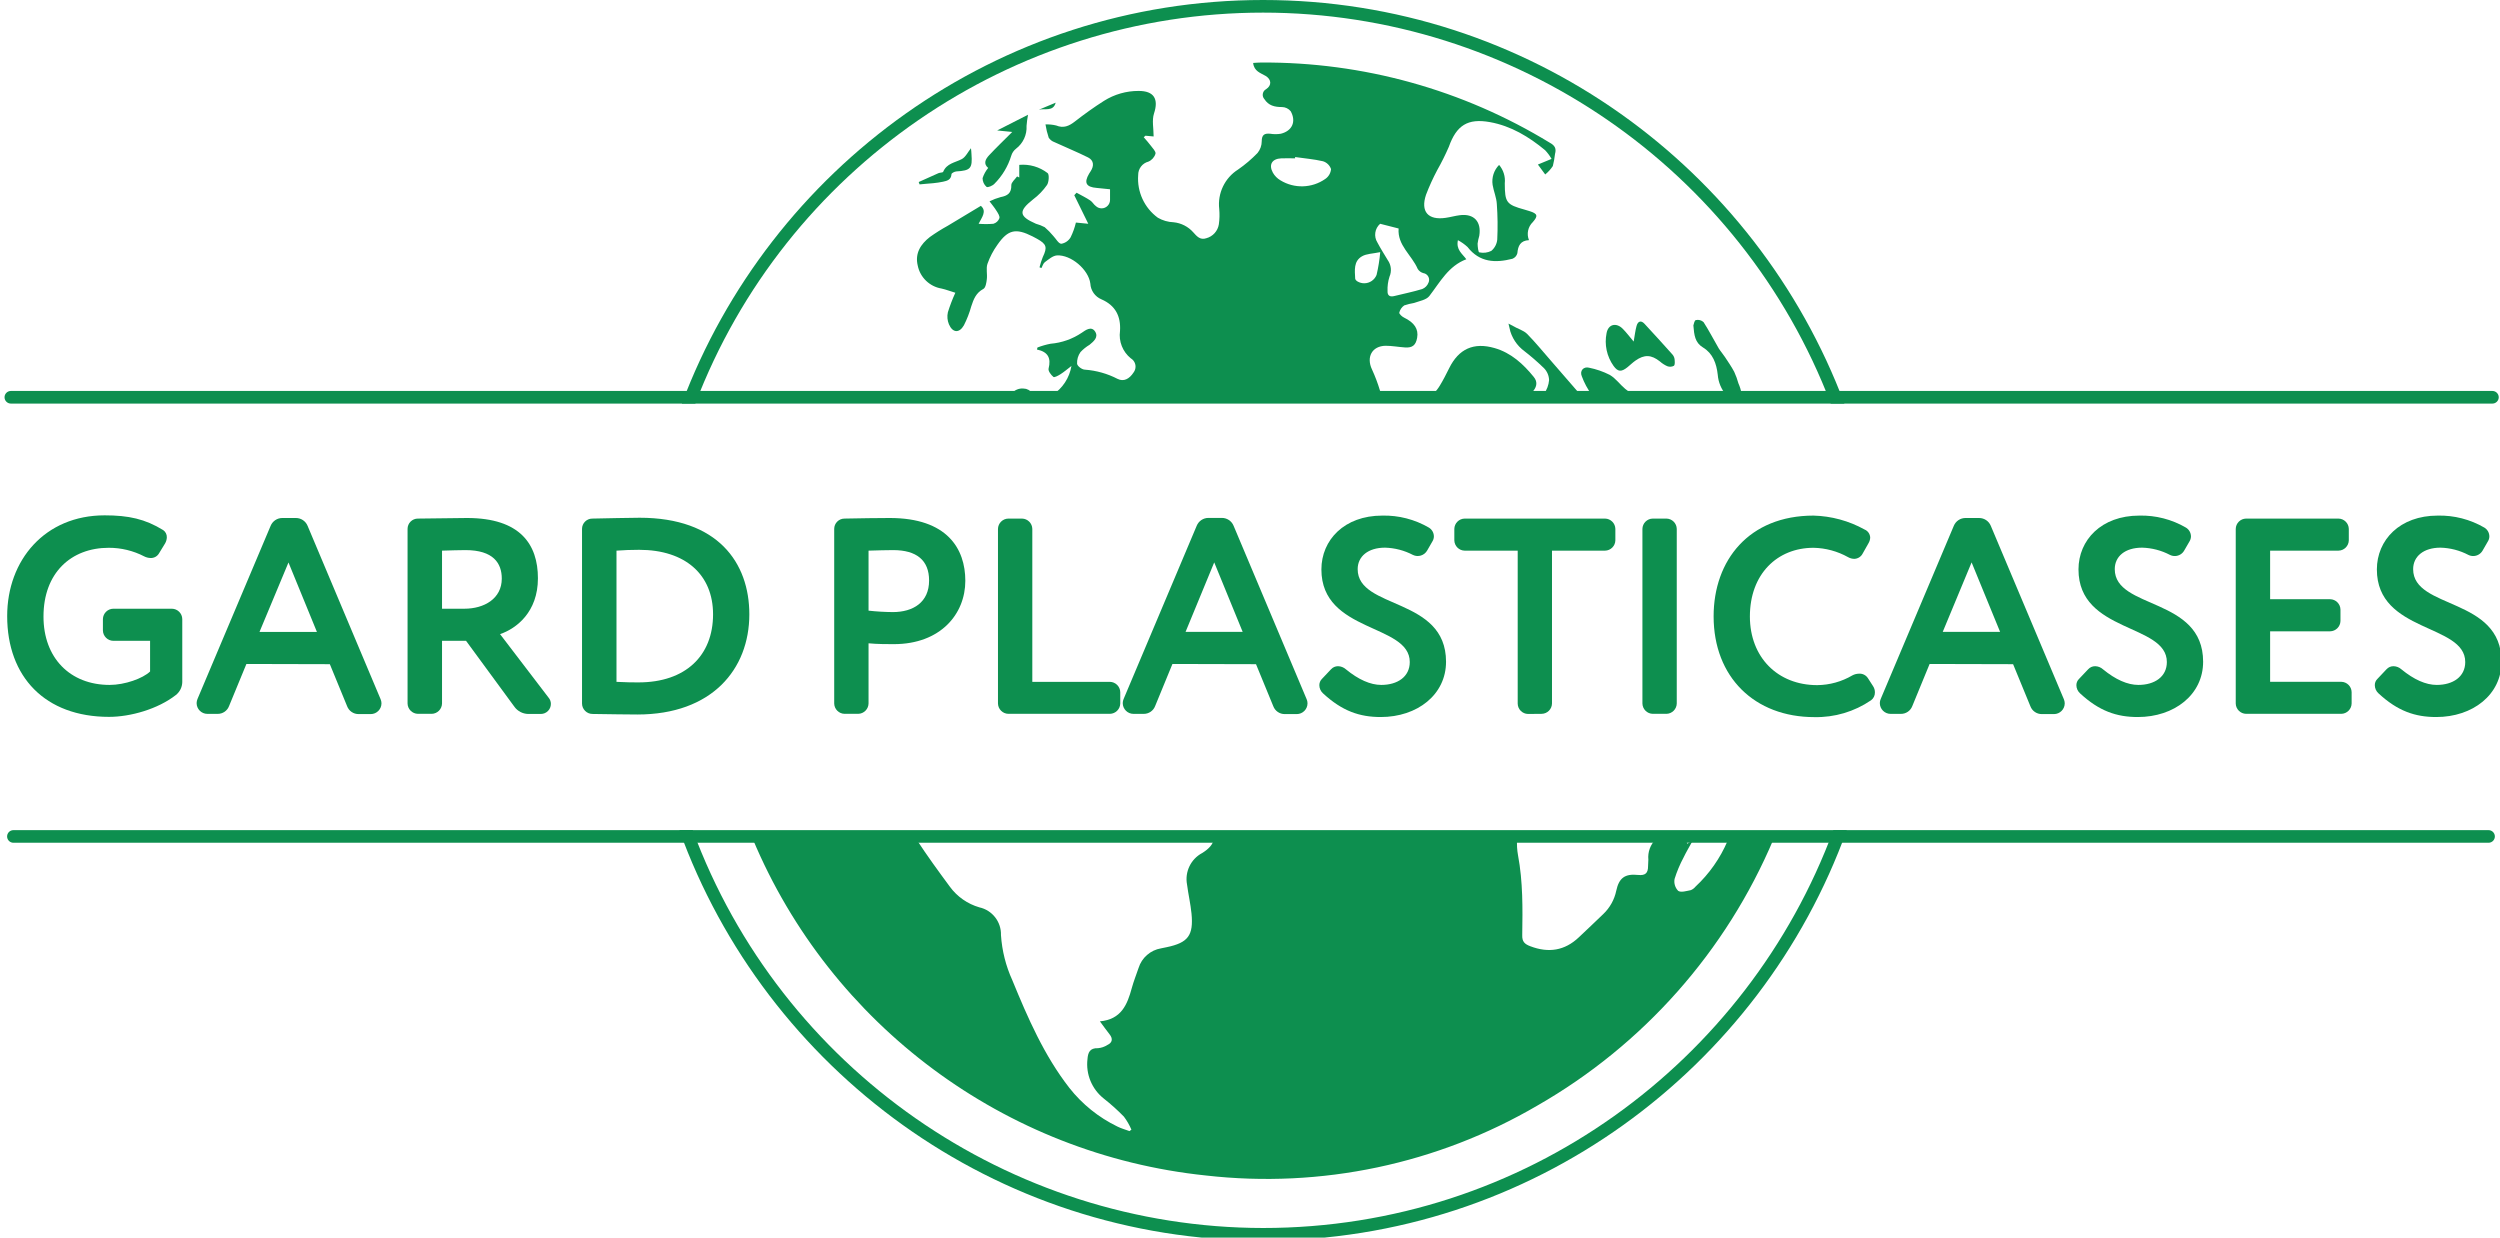
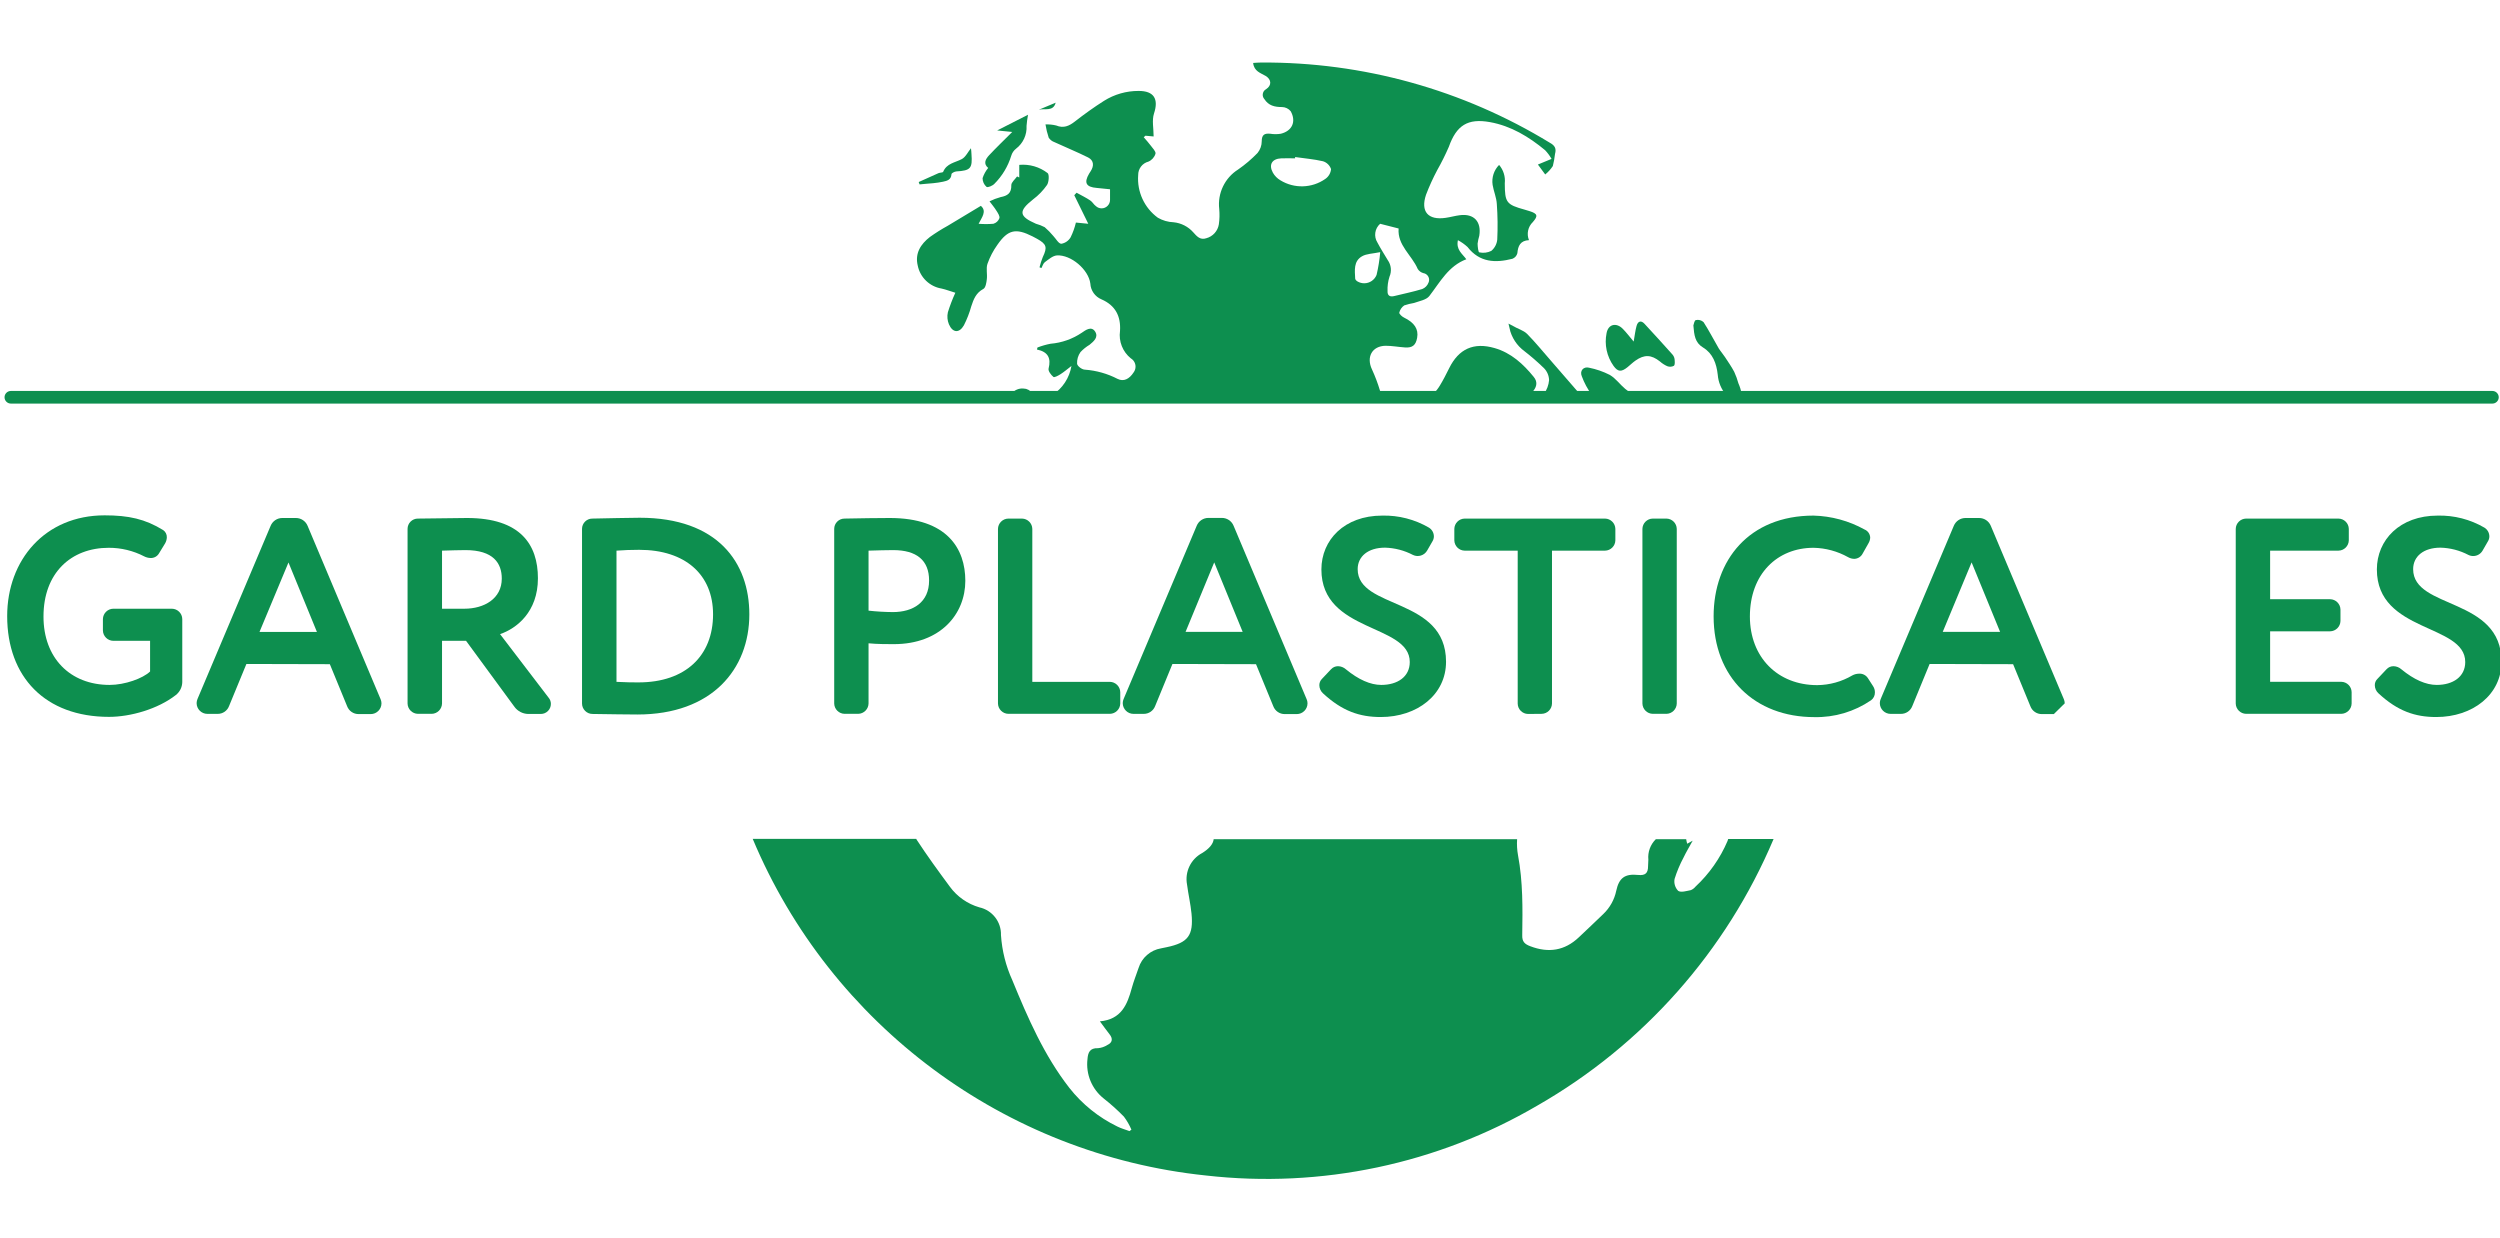
<svg xmlns="http://www.w3.org/2000/svg" width="100%" height="100%" viewBox="0 0 101 50" version="1.1" xml:space="preserve" style="fill-rule:evenodd;clip-rule:evenodd;stroke-miterlimit:10;">
  <g transform="matrix(0.17,0,0,0.17,0.183,5.55112e-17)">
    <g transform="matrix(1,0,0,1,-25.76,-6.82)">
      <path d="M388.38,99.75C389.33,98.75 389.67,97.75 388.77,96.69C386.33,93.69 383.52,91.1 379.7,90.01C375,88.66 371.7,90.16 369.54,94.51C368.82,95.96 368.09,97.41 367.24,98.79C366.82,99.477 366.32,100.112 365.75,100.68L387.56,100.68C387.83,100.36 388.09,100.05 388.38,99.75Z" style="fill:#0d8f4f;fill-rule:nonzero;stroke:#0d8f4f;stroke-width:1px;" />
    </g>
    <g transform="matrix(1,0,0,1,-25.76,-6.82)">
      <path d="M392.79,92.77C390.96,90.69 389.21,88.52 387.27,86.55C386.5,85.78 385.27,85.45 383.89,84.69C384.346,86.779 385.553,88.63 387.28,89.89C388.929,91.17 390.505,92.542 392,94C392.824,94.86 393.296,95.999 393.32,97.19C393.209,98.468 392.752,99.691 392,100.73L399.69,100.73C397.37,98.07 395.1,95.4 392.79,92.77Z" style="fill:#0d8f4f;fill-rule:nonzero;stroke:#0d8f4f;stroke-width:1px;" />
    </g>
    <g transform="matrix(1,0,0,1,-25.76,-6.82)">
      <path d="M352.62,99.61C352.107,97.901 351.476,96.231 350.73,94.61C349.34,91.67 350.73,89.06 353.95,88.99C355.49,88.99 357.04,89.29 358.59,89.39C360.36,89.51 361.14,88.85 361.46,87.11C361.84,85.02 360.8,83.48 358.34,82.29C357.86,82.06 357.15,81.41 357.22,81.11C357.389,80.417 357.805,79.808 358.39,79.4C359.15,79.145 359.929,78.951 360.72,78.82C361.99,78.36 363.64,78.1 364.36,77.17C366.92,73.85 368.9,70.03 373.15,68.43C372.15,67.07 370.68,66.17 371.15,63.9C371.981,64.337 372.752,64.881 373.44,65.52C376.31,69.22 380.07,69.34 384.1,68.32C384.685,68.1 385.127,67.606 385.28,67C385.43,65.24 385.99,64 388.04,63.89C387.436,62.412 387.798,60.706 388.95,59.6C390.25,58.12 390.08,57.6 388.2,57C387.81,56.87 387.42,56.76 387.04,56.65C382.66,55.44 382.31,54.96 382.29,50.39C382.464,48.807 381.975,47.22 380.94,46.01C379.708,47.262 379.137,49.024 379.4,50.76C379.65,52.3 380.32,53.76 380.4,55.33C380.603,58.139 380.637,60.957 380.5,63.77C380.397,64.81 379.89,65.769 379.09,66.44C378.206,66.884 377.195,67.008 376.23,66.79C376,66.79 375.84,65.44 375.83,64.72C375.912,64.087 376.045,63.461 376.23,62.85C376.77,59.48 374.96,57.54 371.63,57.96C370.49,58.1 369.37,58.43 368.23,58.59C364.06,59.2 362.23,57.11 363.57,53.11C364.335,51.107 365.224,49.153 366.23,47.26C367.251,45.457 368.176,43.601 369,41.7C370.81,36.6 373.49,34.89 378.76,35.84C383.76,36.74 388.01,39.31 391.88,42.52C392.468,43.145 392.981,43.837 393.41,44.58L390.16,45.92C390.83,46.83 391.36,47.56 391.9,48.28C392.6,47.708 393.211,47.034 393.71,46.28C393.948,45.329 394.122,44.364 394.23,43.39C394.59,42.11 394.17,41.39 393.04,40.77C372.363,28.134 348.562,21.522 324.33,21.68C323.73,21.68 323.13,21.74 322.49,21.78C322.71,23.78 324.25,24.15 325.49,24.88C326.84,25.72 326.94,27.1 325.6,27.99C325.088,28.248 324.764,28.774 324.764,29.348C324.764,29.721 324.901,30.082 325.15,30.36C326.15,31.93 327.6,32.26 329.34,32.26C330.147,32.268 330.91,32.635 331.42,33.26C332.77,35.72 331.77,37.93 329.08,38.6C328.236,38.74 327.374,38.74 326.53,38.6C325.17,38.47 324.53,38.86 324.53,40.4C324.527,41.414 324.174,42.396 323.53,43.18C322.126,44.635 320.582,45.948 318.92,47.1C315.747,49.098 313.996,52.756 314.43,56.48C314.54,57.696 314.51,58.921 314.34,60.13C314.087,61.728 312.906,63.032 311.34,63.44C309.9,63.94 309.07,62.94 308.26,62.03C307.058,60.676 305.391,59.823 303.59,59.64C302.27,59.595 300.982,59.224 299.84,58.56C296.633,56.222 294.862,52.377 295.17,48.42C295.146,46.928 296.155,45.603 297.6,45.23C298.408,44.881 299.023,44.193 299.28,43.35C299.41,42.83 298.62,42.05 298.17,41.44C297.72,40.83 297.05,40.08 296.49,39.44L296.89,39.07L298.84,39.25C298.84,37.35 298.4,35.41 298.93,33.79C300.07,30.34 298.93,28.42 295.27,28.43C292.359,28.419 289.503,29.238 287.04,30.79C284.66,32.3 282.35,33.96 280.12,35.7C278.73,36.78 277.43,37.36 275.68,36.64C274.849,36.44 273.994,36.356 273.14,36.39C273.305,37.464 273.562,38.521 273.91,39.55C274.237,40.038 274.715,40.407 275.27,40.6C277.92,41.83 280.63,42.92 283.27,44.24C284.65,44.94 284.71,46.24 283.87,47.52L283.5,48.1C282.23,50.26 282.79,51.28 285.32,51.48C286.32,51.56 287.38,51.68 288.48,51.8L288.48,54.27C288.481,54.292 288.481,54.313 288.481,54.335C288.481,55.432 287.578,56.335 286.481,56.335C285.976,56.335 285.49,56.143 285.12,55.8C284.61,55.44 284.3,54.8 283.78,54.46C282.78,53.78 281.62,53.23 280.53,52.62L279.98,53.21L283.31,60L280.37,59.71C280.085,60.924 279.662,62.102 279.11,63.22C278.637,64.028 277.832,64.588 276.91,64.75C276.25,64.75 275.64,63.57 275.01,62.91C274.385,62.152 273.696,61.449 272.95,60.81C272.285,60.462 271.584,60.187 270.86,59.99C266.79,58.21 266.68,56.99 270.17,54.22C271.461,53.257 272.589,52.092 273.51,50.77C273.97,50.06 274.06,48.24 273.64,47.95C271.723,46.477 269.318,45.78 266.91,46L266.91,49L266.39,48.75C265.91,49.44 265.01,50.14 265.02,50.82C265.07,52.75 264.1,53.35 262.48,53.66C261.57,53.909 260.686,54.244 259.84,54.66C260.39,55.4 261,56.12 261.49,56.91C261.83,57.45 262.32,58.17 262.19,58.67C261.952,59.319 261.415,59.814 260.75,60C259.585,60.096 258.415,60.096 257.25,60C258.04,58.44 259.25,57 257.78,55.74C255.02,57.4 252.46,58.92 249.92,60.47C248.453,61.277 247.034,62.169 245.67,63.14C243.5,64.83 242.07,67 242.78,69.93C243.343,72.741 245.601,74.923 248.43,75.39C249.57,75.64 250.66,76.09 251.72,76.39C251.028,77.9 250.433,79.453 249.94,81.04C249.732,81.99 249.819,82.981 250.19,83.88C251.07,85.93 252.64,86.06 253.75,84.13C254.483,82.689 255.069,81.178 255.5,79.62C256.05,77.94 256.63,76.41 258.38,75.48C258.92,75.19 259.11,73.98 259.2,73.16C259.35,71.95 258.98,70.62 259.35,69.52C259.918,67.909 260.713,66.387 261.71,65C264.25,61.34 266.11,61 270.07,63C270.43,63.18 270.79,63.38 271.14,63.57C273.41,64.84 273.62,65.57 272.5,67.91C272.182,68.704 271.921,69.519 271.72,70.35L272.18,70.52C272.44,70.04 272.6,69.41 272.99,69.12C273.88,68.47 274.86,67.59 275.85,67.52C279.19,67.31 283.38,70.88 283.8,74.21C283.884,75.865 284.918,77.329 286.45,77.96C289.75,79.4 291.08,81.96 290.85,85.48C290.503,87.945 291.481,90.419 293.42,91.98C294.114,92.392 294.541,93.142 294.541,93.949C294.541,94.452 294.375,94.941 294.07,95.34C293.07,96.88 291.74,97.59 290.27,96.86C287.861,95.613 285.225,94.868 282.52,94.67C281.83,94.67 280.72,93.84 280.65,93.27C280.598,92.279 280.883,91.298 281.46,90.49C282.092,89.815 282.815,89.233 283.61,88.76C284.61,87.94 285.81,86.94 284.92,85.59C284.03,84.24 282.66,85.28 281.76,85.9C279.551,87.391 276.996,88.29 274.34,88.51C273.282,88.714 272.245,89.012 271.24,89.4L271.11,89.88C273.77,90.44 274.5,91.94 273.88,94.4C273.73,94.98 274.46,95.94 275.03,96.4C275.24,96.59 276.21,96.07 276.74,95.73C277.54,95.22 278.26,94.6 279.31,93.79C278.84,96.606 277.211,99.1 274.82,100.66L353.11,100.66C352.907,100.33 352.742,99.978 352.62,99.61ZM352.67,60L357.06,61.12C356.74,65.12 360.18,67.43 361.6,70.73C361.906,71.223 362.389,71.581 362.95,71.73C363.73,71.852 364.31,72.531 364.31,73.321C364.31,73.555 364.259,73.787 364.16,74C363.896,74.689 363.356,75.237 362.67,75.51C360.48,76.18 358.22,76.63 356,77.18C354.94,77.45 354.38,77.01 354.43,75.99C354.381,74.835 354.537,73.681 354.89,72.58C355.458,71.288 355.302,69.787 354.48,68.64C353.65,67.25 352.77,65.88 352.02,64.45C351.111,63.016 351.389,61.114 352.67,60ZM339.61,49.36C336.446,51.565 332.257,51.687 328.97,49.67C328.225,49.234 327.608,48.61 327.18,47.86C326.13,45.95 326.97,44.54 329.18,44.45C330.27,44.4 331.37,44.45 332.46,44.45L332.46,44.14C334.67,44.46 336.92,44.64 339.08,45.14C339.981,45.415 340.697,46.108 341,47C340.922,47.957 340.41,48.828 339.61,49.36ZM347.35,73.74C347.09,73.61 346.75,73.29 346.74,73.04C346.64,71.04 346.34,68.91 348.34,67.74C349.41,67.11 350.84,67.12 352.69,66.74C352.533,68.565 352.242,70.377 351.82,72.16C351.339,73.354 350.176,74.14 348.889,74.14C348.35,74.14 347.82,74.002 347.35,73.74Z" style="fill:#0d8f4f;fill-rule:nonzero;" />
    </g>
    <g transform="matrix(1,0,0,1,-25.76,-6.82)">
      <path d="M310.36,209.55C307.667,210.988 306.211,214.03 306.78,217.03C307.08,219.33 307.61,221.61 307.84,223.91C308.35,229.13 307.02,230.85 301.97,231.91L300.61,232.19C298.091,232.609 296.015,234.42 295.26,236.86C294.72,238.45 294.09,240.02 293.65,241.63C292.59,245.55 291.16,249.09 286.07,249.54C286.99,250.78 287.65,251.71 288.36,252.61C289.22,253.68 289.03,254.61 287.86,255.15C287.184,255.587 286.412,255.851 285.61,255.92C283.7,255.85 283.24,256.92 283.12,258.51C282.693,262.1 284.17,265.664 287.01,267.9C288.693,269.223 290.286,270.657 291.78,272.19C292.497,273.144 293.095,274.181 293.56,275.28L293.1,275.62C292.1,275.26 291.1,274.98 290.21,274.53C285.765,272.371 281.867,269.232 278.81,265.35C272.81,257.64 268.95,248.75 265.26,239.77C263.719,236.386 262.805,232.75 262.56,229.04C262.661,225.907 260.493,223.121 257.43,222.45C254.622,221.637 252.159,219.917 250.43,217.56C247.71,213.88 245.01,210.18 242.51,206.35C242.51,206.29 242.45,206.23 242.41,206.17L203.56,206.17C222.116,250.452 263.496,281.192 311.25,286.17C338.63,289.293 366.298,283.453 390.08,269.53C415.2,255.135 434.911,232.883 446.17,206.21L435.38,206.21C435.33,206.36 435.29,206.52 435.23,206.67C433.478,210.789 430.878,214.492 427.6,217.54C427.309,217.903 426.931,218.185 426.5,218.36C425.5,218.55 424.17,218.98 423.5,218.53C422.771,217.783 422.449,216.726 422.64,215.7C423.189,213.936 423.906,212.228 424.78,210.6C425.37,209.36 426.08,208.18 426.95,206.6L425.64,207.33C425.536,206.976 425.456,206.615 425.4,206.25L418.19,206.25C416.891,207.519 416.235,209.312 416.41,211.12C416.41,211.64 416.34,212.17 416.34,212.69C416.34,214.28 415.72,214.93 413.99,214.75C410.84,214.42 409.44,215.44 408.78,218.51C408.338,220.623 407.263,222.552 405.7,224.04C403.79,225.9 401.84,227.71 399.91,229.55C396.53,232.76 392.7,233.34 388.38,231.7C387.01,231.18 386.38,230.61 386.44,229.02C386.54,222.69 386.61,216.36 385.44,210.09C385.208,208.824 385.134,207.534 385.22,206.25L313.11,206.25C313,207.37 312.06,208.51 310.36,209.55Z" style="fill:#0d8f4f;fill-rule:nonzero;" />
    </g>
    <g transform="matrix(1,0,0,1,-25.76,-6.82)">
      <path d="M267.86,99.65C266.955,99.576 266.068,99.95 265.49,100.65L269.64,100.65C269.263,100.029 268.587,99.649 267.86,99.65Z" style="fill-rule:nonzero;stroke:#0d8f4f;stroke-width:1px;" />
    </g>
    <g transform="matrix(1,0,0,1,-25.76,-6.82)">
      <path d="M407,96.35C405.483,95.581 403.868,95.022 402.2,94.69C401.27,94.45 400.67,95.13 401.05,96.03C401.618,97.584 402.406,99.049 403.39,100.38C403.48,100.49 403.58,100.58 403.67,100.68L411.95,100.68C411.49,100.33 411.02,99.98 410.58,99.61C409.33,98.57 408.35,97.15 407,96.35Z" style="fill:#0d8f4f;fill-rule:nonzero;stroke:#0d8f4f;stroke-width:1px;" />
    </g>
    <g transform="matrix(1,0,0,1,-25.76,-6.82)">
      <path d="M411.47,94.07C412.1,93.56 412.68,92.98 413.34,92.52C415.47,91.02 417.11,91.1 419.16,92.72C419.677,93.179 420.26,93.556 420.89,93.84C421.407,94.047 421.99,94.014 422.48,93.75C422.78,93.47 422.69,92.75 422.64,92.15C422.577,91.746 422.4,91.368 422.13,91.06C419.93,88.61 417.73,86.16 415.48,83.75C414.63,82.85 413.9,83.19 413.6,84.3C413.3,85.41 413.22,86.3 412.92,87.99C411.87,86.74 411.16,85.8 410.36,84.99C408.81,83.39 406.87,83.84 406.48,85.99C405.931,88.703 406.533,91.526 408.14,93.78C409.19,95.23 410,95.25 411.47,94.07Z" style="fill:#0d8f4f;fill-rule:nonzero;" />
    </g>
    <g transform="matrix(1,0,0,1,-25.76,-6.82)">
      <path d="M259.13,51.23C259.42,51.45 260.59,50.96 261.01,50.49C262.863,48.633 264.233,46.349 265,43.84C265.195,43.169 265.598,42.577 266.15,42.15C267.828,40.871 268.763,38.836 268.64,36.73C268.71,35.844 268.827,34.963 268.99,34.09L261.66,37.82L265.24,38.18C263.24,40.18 261.42,41.92 259.73,43.73C258.87,44.65 258.32,45.73 259.52,46.73C258.929,47.45 258.478,48.274 258.19,49.16C258.189,49.953 258.532,50.709 259.13,51.23Z" style="fill:#0d8f4f;fill-rule:nonzero;" />
    </g>
    <g transform="matrix(1,0,0,1,-25.76,-6.82)">
      <path d="M437.82,97.94C437.561,96.998 437.227,96.078 436.82,95.19C436.16,93.95 435.36,92.79 434.58,91.62C434.13,90.93 433.58,90.32 433.14,89.62C431.93,87.55 430.84,85.4 429.54,83.39C429.049,82.92 428.351,82.731 427.69,82.89C427.34,82.98 427.21,83.89 427.11,84.16C427.3,86.44 427.47,88.23 429.39,89.39C431.75,90.82 432.6,93.21 432.9,95.87C433.036,97.648 433.737,99.338 434.9,100.69L438.57,100.69C438.58,100.604 438.58,100.516 438.57,100.43C438.429,99.571 438.177,98.734 437.82,97.94Z" style="fill:#0d8f4f;fill-rule:nonzero;" />
    </g>
    <g transform="matrix(1,0,0,1,-25.76,-6.82)">
      <path d="M246.42,50.36C247.22,50.285 248.014,50.165 248.8,50C249.8,49.79 250.71,49.54 250.8,48.22C250.8,47.96 251.54,47.59 251.95,47.56C255.35,47.35 255.81,46.85 255.55,43.42C255.55,42.97 255.47,42.51 255.43,42.04C254.65,43.04 254.12,44.18 253.23,44.64C251.63,45.47 249.67,45.64 248.83,47.64C248.73,47.87 248.07,47.81 247.71,47.97C246.14,48.66 244.58,49.38 243.01,50.08L243.22,50.64C244.29,50.51 245.36,50.47 246.42,50.36Z" style="fill:#0d8f4f;fill-rule:nonzero;" />
    </g>
    <g transform="matrix(1,0,0,1,-25.76,-6.82)">
      <path d="M275.56,31.22L271.56,32.9C273,32.53 275,33.4 275.56,31.22Z" style="fill:#0d8f4f;fill-rule:nonzero;" />
    </g>
    <path d="M1.5,94.41L591.22,94.41" style="fill:none;fill-rule:nonzero;" />
    <g transform="matrix(1,0,0,1,-25.76,-6.82)">
      <path d="M617,102.73L27.26,102.73C26.437,102.73 25.76,102.053 25.76,101.23C25.76,100.407 26.437,99.73 27.26,99.73L617,99.73C617.823,99.73 618.5,100.407 618.5,101.23C618.5,102.053 617.823,102.73 617,102.73Z" style="fill:#0d8f4f;fill-rule:nonzero;" />
    </g>
    <path d="M2.11,198.78L590.32,198.78" style="fill:none;fill-rule:nonzero;" />
    <g transform="matrix(1,0,0,1,-25.76,-6.82)">
-       <path d="M616.08,207.1L27.87,207.1C27.047,207.1 26.37,206.423 26.37,205.6C26.37,204.777 27.047,204.1 27.87,204.1L616.08,204.1C616.903,204.1 617.58,204.777 617.58,205.6C617.58,206.423 616.903,207.1 616.08,207.1Z" style="fill:#0d8f4f;fill-rule:nonzero;" />
-     </g>
+       </g>
    <g transform="matrix(1,0,0,1,-25.76,-6.82)">
      <path d="M50.74,169.59C54.32,169.59 58.63,168.06 60.35,166.4L60.35,159.11L51.6,159.11C50.259,159.089 49.161,157.991 49.14,156.65L49.14,153.93C49.167,152.592 50.262,151.501 51.6,151.48L65.53,151.48C66.873,151.491 67.978,152.587 68,153.93L68,168.93C67.975,170.132 67.408,171.261 66.46,172C62.21,175.32 55.71,177.18 50.6,177.18C35.41,177.18 26.39,167.69 26.39,153.23C26.39,139.9 35.39,129.29 49.54,129.29C55.25,129.29 59.16,130.15 63.47,132.8C64.031,133.188 64.356,133.838 64.33,134.52C64.314,135.011 64.18,135.491 63.94,135.92L62.48,138.31C62.075,139.026 61.302,139.459 60.48,139.43C59.947,139.417 59.424,139.284 58.95,139.04C56.351,137.695 53.466,136.995 50.54,137C41.54,137 35.02,143 35.02,153.32C35,163.15 41.32,169.59 50.74,169.59Z" style="fill:#0d8f4f;fill-rule:nonzero;" />
    </g>
    <g transform="matrix(1,0,0,1,-25.76,-6.82)">
      <path d="M83.24,164.61L79.12,174.61C78.698,175.74 77.606,176.487 76.4,176.47L74,176.47C73.987,176.47 73.973,176.47 73.96,176.47C72.561,176.47 71.41,175.319 71.41,173.92C71.41,173.907 71.41,173.893 71.41,173.88C71.42,173.56 71.488,173.245 71.61,172.95L89,131.78C89.462,130.655 90.564,129.918 91.78,129.92L95,129.92C96.216,129.918 97.318,130.655 97.78,131.78L115.14,173C115.262,173.295 115.33,173.61 115.34,173.93C115.34,173.943 115.34,173.957 115.34,173.97C115.34,175.369 114.189,176.52 112.79,176.52C112.777,176.52 112.763,176.52 112.75,176.52L109.9,176.52C108.696,176.531 107.606,175.786 107.18,174.66L103.07,164.66L83.24,164.61ZM86.35,157L100,157L93.24,140.49L86.35,157Z" style="fill:#0d8f4f;fill-rule:nonzero;" />
    </g>
    <g transform="matrix(1,0,0,1,-25.76,-6.82)">
      <path d="M135.44,159.11L129.73,159.11L129.73,174C129.709,175.338 128.618,176.433 127.28,176.46L124,176.46C122.659,176.439 121.561,175.341 121.54,174L121.54,132.51C121.54,132.507 121.54,132.503 121.54,132.5C121.54,131.161 122.641,130.06 123.98,130.06C123.987,130.06 123.993,130.06 124,130.06C128,129.99 134.61,129.92 135.67,129.92C148.34,129.92 152.52,136.22 152.52,144.25C152.52,152.28 147.41,156.19 143.52,157.52L155.07,172.64C155.415,173.048 155.603,173.566 155.6,174.1C155.6,174.103 155.6,174.107 155.6,174.11C155.6,175.416 154.526,176.49 153.22,176.49C153.217,176.49 153.213,176.49 153.21,176.49L150.16,176.49C148.9,176.452 147.724,175.84 146.97,174.83L135.44,159.11ZM135.04,151.48C139.75,151.48 143.93,149.09 143.93,144.32C143.93,140.67 141.93,137.55 135.3,137.55C133.78,137.55 131.92,137.62 129.73,137.68L129.73,151.48L135.04,151.48Z" style="fill:#0d8f4f;fill-rule:nonzero;" />
    </g>
    <g transform="matrix(1,0,0,1,-25.76,-6.82)">
      <path d="M176.69,129.86C195.26,129.86 202.76,140.53 202.76,152.81C202.76,165.87 193.87,176.62 176.16,176.62C173.84,176.62 169.79,176.55 165.48,176.49C164.118,176.485 163,175.362 163,174L163,132.51C163,132.507 163,132.503 163,132.5C163,131.161 164.101,130.06 165.44,130.06C165.443,130.06 165.447,130.06 165.45,130.06C169.13,130 174,129.86 176.69,129.86ZM171.19,168.86C173.44,168.99 175.3,168.99 176.43,168.99C187.63,168.99 194.14,162.62 194.14,152.81C194.14,143.45 187.63,137.48 176.56,137.48C174.63,137.48 173.04,137.55 171.19,137.68L171.19,168.86Z" style="fill:#0d8f4f;fill-rule:nonzero;" />
    </g>
    <g transform="matrix(1,0,0,1,-25.76,-6.82)">
      <path d="M254.09,144.85C254.09,152.74 248.19,159.9 237.09,159.9C235.7,159.9 233.09,159.9 231.09,159.7L231.09,174C231.069,175.341 229.971,176.439 228.63,176.46L225.38,176.46C224.042,176.433 222.951,175.338 222.93,174L222.93,132.51C222.93,132.507 222.93,132.503 222.93,132.5C222.93,131.161 224.031,130.06 225.37,130.06C225.373,130.06 225.377,130.06 225.38,130.06C228.7,129.99 233.61,129.92 236.13,129.92C249.78,129.92 254.09,137.22 254.09,144.85ZM231.09,151.94C233.006,152.151 234.932,152.265 236.86,152.28C241.7,152.28 245.48,149.95 245.48,144.78C245.48,139.94 242.48,137.55 236.93,137.55C235.27,137.55 233.28,137.62 231.09,137.68L231.09,151.94Z" style="fill:#0d8f4f;fill-rule:nonzero;" />
    </g>
    <g transform="matrix(1,0,0,1,-25.76,-6.82)">
      <path d="M290.91,174C290.889,175.341 289.791,176.439 288.45,176.46L264.31,176.46C262.969,176.439 261.871,175.341 261.85,174L261.85,132.51C261.871,131.17 262.97,130.076 264.31,130.06L267.56,130.06C268.896,130.081 269.989,131.174 270.01,132.51L270.01,168.86L288.45,168.86C289.788,168.881 290.883,169.972 290.91,171.31L290.91,174Z" style="fill:#0d8f4f;fill-rule:nonzero;" />
    </g>
    <g transform="matrix(1,0,0,1,-25.76,-6.82)">
      <path d="M303.31,164.61L299.2,174.61C298.774,175.736 297.684,176.481 296.48,176.47L294.09,176.47C294.077,176.47 294.063,176.47 294.05,176.47C292.651,176.47 291.5,175.319 291.5,173.92C291.5,173.907 291.5,173.893 291.5,173.88C291.51,173.56 291.578,173.245 291.7,172.95L309.08,131.76C309.543,130.632 310.651,129.894 311.87,129.9L315.05,129.9C316.269,129.894 317.377,130.632 317.84,131.76L335.21,173C335.337,173.294 335.405,173.61 335.41,173.93C335.41,173.943 335.41,173.957 335.41,173.97C335.41,175.369 334.259,176.52 332.86,176.52C332.85,176.52 332.84,176.52 332.83,176.52L330,176.52C328.796,176.531 327.706,175.786 327.28,174.66L323.17,164.66L303.31,164.61ZM306.43,156.98L320,156.98L313.24,140.47L306.43,156.98Z" style="fill:#0d8f4f;fill-rule:nonzero;" />
    </g>
    <g transform="matrix(1,0,0,1,-25.76,-6.82)">
      <path d="M341,165.87C341.424,165.402 342.028,165.136 342.66,165.14C343.347,165.154 344.007,165.413 344.52,165.87C347.52,168.33 350.36,169.59 352.94,169.59C356.79,169.59 359.71,167.66 359.71,164.15C359.71,154.99 338.71,157.25 338.71,142.15C338.71,135.15 344.15,129.35 353.17,129.35C357.055,129.26 360.89,130.247 364.25,132.2C364.993,132.646 365.447,133.454 365.44,134.32C365.434,134.719 365.32,135.11 365.11,135.45L363.85,137.64C363.186,138.826 361.693,139.295 360.47,138.7C358.418,137.623 356.146,137.031 353.83,136.97C349.83,136.97 347.33,139.03 347.33,142.08C347.33,151.7 368.33,148.65 368.33,164.08C368.33,171.91 361.5,177.22 352.81,177.22C347.81,177.22 343.66,175.82 339.08,171.58C338.536,171.085 338.224,170.385 338.22,169.65C338.219,169.105 338.431,168.581 338.81,168.19L341,165.87Z" style="fill:#0d8f4f;fill-rule:nonzero;" />
    </g>
    <g transform="matrix(1,0,0,1,-25.76,-6.82)">
      <path d="M387.81,176.49C386.47,176.469 385.376,175.37 385.36,174.03L385.36,137.68L372.75,137.68C371.414,137.659 370.321,136.566 370.3,135.23L370.3,132.51C370.321,131.174 371.414,130.081 372.75,130.06L406.12,130.06C407.456,130.081 408.549,131.174 408.57,132.51L408.57,135.23C408.549,136.566 407.456,137.659 406.12,137.68L393.51,137.68L393.51,174C393.494,175.34 392.4,176.439 391.06,176.46L387.81,176.49Z" style="fill:#0d8f4f;fill-rule:nonzero;" />
    </g>
    <g transform="matrix(1,0,0,1,-25.76,-6.82)">
      <path d="M423.16,174C423.139,175.338 422.048,176.433 420.71,176.46L417.46,176.46C416.119,176.439 415.021,175.341 415,174L415,132.51C415.021,131.17 416.12,130.076 417.46,130.06L420.71,130.06C422.046,130.081 423.139,131.174 423.16,132.51L423.16,174Z" style="fill:#0d8f4f;fill-rule:nonzero;" />
    </g>
    <g transform="matrix(1,0,0,1,-25.76,-6.82)">
      <path d="M455.66,137C447.04,137 440.54,143.24 440.54,153.32C440.54,163 447.11,169.64 456.54,169.64C459.482,169.614 462.365,168.814 464.9,167.32C465.369,167.07 465.889,166.934 466.42,166.92C467.291,166.842 468.135,167.26 468.6,168L469.79,169.85C470.099,170.299 470.26,170.835 470.25,171.38C470.265,172.112 469.921,172.807 469.33,173.24C465.368,175.945 460.657,177.344 455.86,177.24C441.67,177.24 431.92,167.75 431.92,153.29C431.92,139.96 440.34,129.35 455.66,129.35C459.914,129.46 464.079,130.596 467.8,132.66C468.581,132.982 469.103,133.736 469.13,134.58C469.11,135.05 468.973,135.507 468.73,135.91L467.34,138.37C466.957,139.126 466.187,139.611 465.34,139.63C464.828,139.621 464.325,139.483 463.88,139.23C461.365,137.823 458.541,137.057 455.66,137Z" style="fill:#0d8f4f;fill-rule:nonzero;" />
    </g>
    <g transform="matrix(1,0,0,1,-25.76,-6.82)">
-       <path d="M483.25,164.61L479.14,174.61C478.716,175.738 477.625,176.484 476.42,176.47L474,176.47C473.99,176.47 473.98,176.47 473.97,176.47C472.571,176.47 471.42,175.319 471.42,173.92C471.42,173.907 471.42,173.893 471.42,173.88C471.425,173.56 471.493,173.244 471.62,172.95L489,131.78C489.463,130.652 490.571,129.914 491.79,129.92L495,129.92C496.219,129.914 497.327,130.652 497.79,131.78L515.16,173C515.282,173.295 515.35,173.61 515.36,173.93C515.36,173.943 515.36,173.957 515.36,173.97C515.36,175.369 514.209,176.52 512.81,176.52C512.797,176.52 512.783,176.52 512.77,176.52L509.92,176.52C508.715,176.534 507.624,175.788 507.2,174.66L503.09,164.66L483.25,164.61ZM486.37,156.98L500,156.98L493.23,140.47L486.37,156.98Z" style="fill:#0d8f4f;fill-rule:nonzero;" />
+       <path d="M483.25,164.61L479.14,174.61C478.716,175.738 477.625,176.484 476.42,176.47L474,176.47C473.99,176.47 473.98,176.47 473.97,176.47C472.571,176.47 471.42,175.319 471.42,173.92C471.42,173.907 471.42,173.893 471.42,173.88C471.425,173.56 471.493,173.244 471.62,172.95L489,131.78C489.463,130.652 490.571,129.914 491.79,129.92L495,129.92C496.219,129.914 497.327,130.652 497.79,131.78L515.16,173C515.282,173.295 515.35,173.61 515.36,173.93C515.36,173.943 515.36,173.957 515.36,173.97C512.797,176.52 512.783,176.52 512.77,176.52L509.92,176.52C508.715,176.534 507.624,175.788 507.2,174.66L503.09,164.66L483.25,164.61ZM486.37,156.98L500,156.98L493.23,140.47L486.37,156.98Z" style="fill:#0d8f4f;fill-rule:nonzero;" />
    </g>
    <g transform="matrix(1,0,0,1,-25.76,-6.82)">
-       <path d="M520.93,165.87C521.354,165.402 521.958,165.136 522.59,165.14C523.274,165.154 523.931,165.413 524.44,165.87C527.44,168.33 530.28,169.59 532.87,169.59C536.71,169.59 539.63,167.66 539.63,164.15C539.63,154.99 518.63,157.25 518.63,142.15C518.63,135.15 524.07,129.35 533.09,129.35C536.972,129.258 540.805,130.245 544.16,132.2C544.905,132.645 545.363,133.452 545.36,134.32C545.349,134.719 545.235,135.108 545.03,135.45L543.76,137.64C543.322,138.437 542.489,138.941 541.58,138.96C541.165,138.97 540.754,138.881 540.38,138.7C538.332,137.622 536.063,137.03 533.75,136.97C529.7,136.97 527.25,139.03 527.25,142.08C527.25,151.7 548.25,148.65 548.25,164.08C548.25,171.91 541.41,177.22 532.72,177.22C527.72,177.22 523.57,175.82 518.99,171.58C518.446,171.085 518.134,170.385 518.13,169.65C518.128,169.103 518.344,168.578 518.73,168.19L520.93,165.87Z" style="fill:#0d8f4f;fill-rule:nonzero;" />
-     </g>
+       </g>
    <g transform="matrix(1,0,0,1,-25.76,-6.82)">
      <path d="M583.54,174C583.519,175.338 582.428,176.433 581.09,176.46L558.47,176.46C557.125,176.444 556.021,175.345 556,174L556,132.51C556.021,131.17 557.12,130.076 558.46,130.06L580.41,130.06C581.75,130.076 582.849,131.17 582.87,132.51L582.87,135.23C582.849,136.57 581.75,137.664 580.41,137.68L564.17,137.68L564.17,149.22L578.43,149.22C579.771,149.241 580.869,150.339 580.89,151.68L580.89,154.4C580.863,155.738 579.768,156.829 578.43,156.85L564.17,156.85L564.17,168.85L581.09,168.85C582.426,168.871 583.519,169.964 583.54,171.3L583.54,174Z" style="fill:#0d8f4f;fill-rule:nonzero;" />
    </g>
    <g transform="matrix(1,0,0,1,-25.76,-6.82)">
      <path d="M591.83,165.87C592.254,165.402 592.858,165.136 593.49,165.14C594.177,165.154 594.837,165.413 595.35,165.87C598.35,168.33 601.18,169.59 603.77,169.59C607.62,169.59 610.54,167.66 610.54,164.15C610.54,154.99 589.54,157.25 589.54,142.15C589.54,135.15 594.98,129.35 604,129.35C607.885,129.26 611.72,130.247 615.08,132.2C615.823,132.646 616.277,133.454 616.27,134.32C616.264,134.719 616.15,135.11 615.94,135.45L614.68,137.64C614.237,138.437 613.402,138.94 612.49,138.96C612.078,138.971 611.67,138.882 611.3,138.7C609.248,137.623 606.976,137.031 604.66,136.97C600.66,136.97 598.16,139.03 598.16,142.08C598.16,151.7 619.16,148.65 619.16,164.08C619.16,171.91 612.33,177.22 603.64,177.22C598.64,177.22 594.48,175.82 589.91,171.58C589.366,171.085 589.054,170.385 589.05,169.65C589.039,169.103 589.252,168.575 589.64,168.19L591.83,165.87Z" style="fill:#0d8f4f;fill-rule:nonzero;" />
    </g>
    <g transform="matrix(1,0,0,1,-25.76,-6.82)">
-       <path d="M324.85,6.82C261.67,6.82 207.66,46.82 186.72,102.73L189.93,102.73C211.239,46.906 265.092,9.819 324.845,9.819C384.598,9.819 438.451,46.906 459.76,102.73L463,102.73C442,46.76 388,6.82 324.85,6.82Z" style="fill:#0d8f4f;fill-rule:nonzero;" />
-     </g>
+       </g>
    <g transform="matrix(1,0,0,1,-25.76,-6.82)">
-       <path d="M324.85,298.65C264.476,298.581 210.212,260.727 189.3,204.09L186.12,204.09C206.6,260.91 261.05,301.65 324.85,301.65C388.65,301.65 443.08,260.92 463.57,204.1L460.38,204.1C440,259.23 387,298.65 324.85,298.65Z" style="fill:#0d8f4f;fill-rule:nonzero;" />
-     </g>
+       </g>
  </g>
</svg>